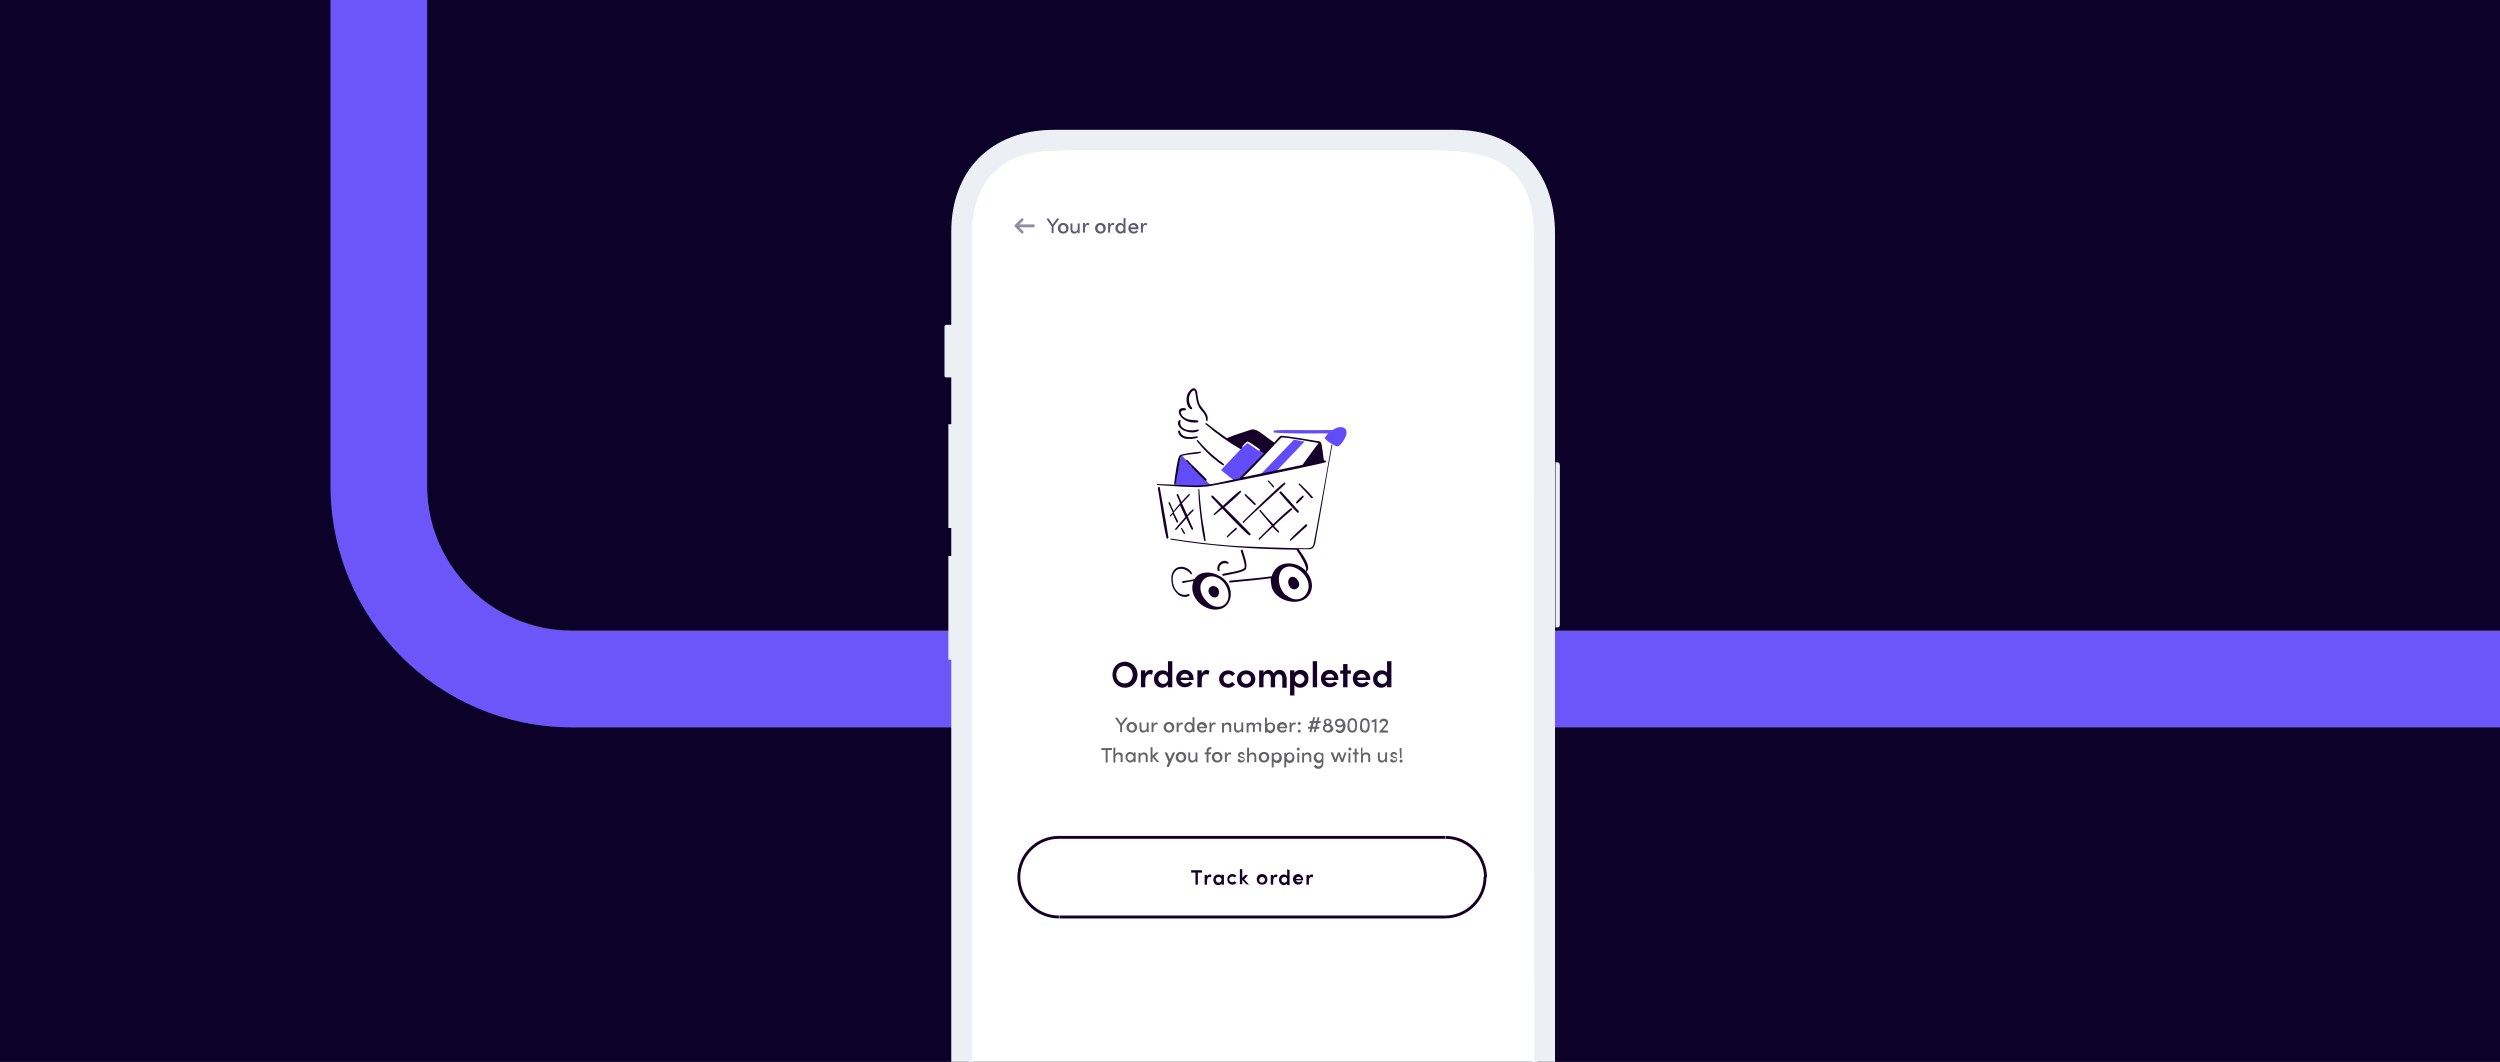
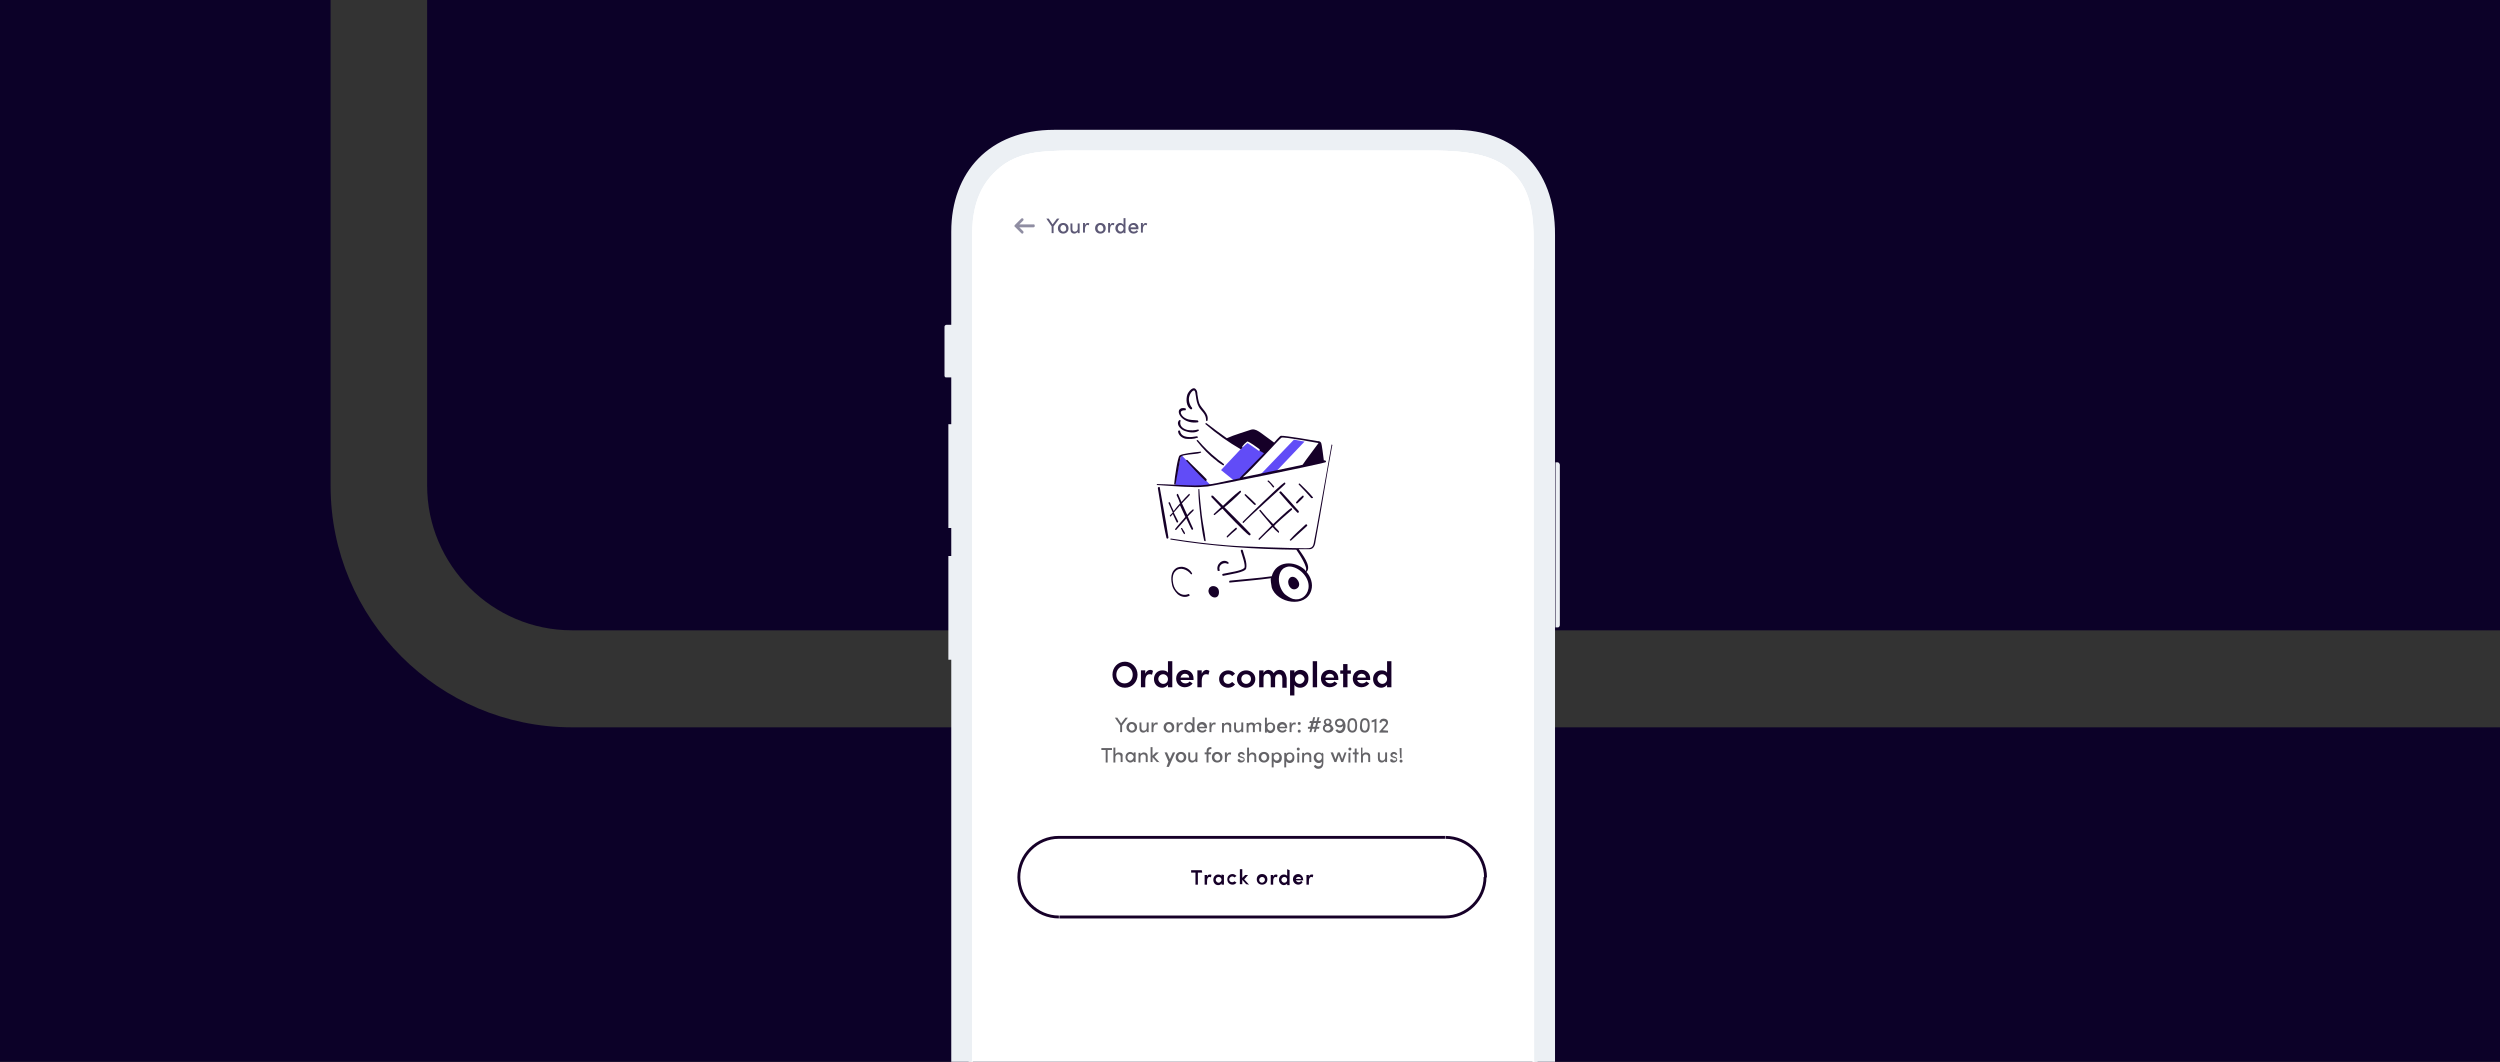
<svg xmlns="http://www.w3.org/2000/svg" xmlns:xlink="http://www.w3.org/1999/xlink" version="1.1" id="Imagery" x="0px" y="0px" viewBox="0 0 518 220" style="enable-background:new 0 0 518 220;" xml:space="preserve">
  <rect x="0" y="0" width="518" height="220" fill="#333333" stroke="none" />
  <style type="text/css">
	.st0{fill:#0C0128;}
	.st1{fill:#6C56F9;}
	.st2{clip-path:url(#SVGID_00000180350011913371393520000013298247085348377744_);}
	.st3{fill:#FFFFFF;}
	.st4{fill:#ECF0F4;}
	.st5{clip-path:url(#SVGID_00000058554484477047513240000015469362804849037967_);}
	.st6{fill:#614CF7;}
	.st7{fill:#160028;}
	.st8{fill:#646367;}
	.st9{fill:none;}
	.st10{fill:#8F8DA2;}
	.st11{fill:#5C5875;}
</style>
  <path class="st0" d="M518,0v130.6H118.5c-16.5,0-30-13.5-30-30V0H518z" />
  <path class="st0" d="M118.5,150.7H518V220H0V0h68.5v100.7C68.5,128.2,90.9,150.7,118.5,150.7L118.5,150.7z" />
-   <path class="st1" d="M518,130.7v20H118.5c-27.6,0-50-22.4-50-50V0h20v100.7c0,16.5,13.5,30,30,30L518,130.7L518,130.7z" />
  <g>
    <g>
      <defs>
        <rect id="SVGID_1_" x="128.2" y="8" width="261.6" height="212" />
      </defs>
      <clipPath id="SVGID_00000148638498814991256080000000947014605854949822_">
        <use xlink:href="#SVGID_1_" style="overflow:visible;" />
      </clipPath>
      <g style="clip-path:url(#SVGID_00000148638498814991256080000000947014605854949822_);">
        <g>
          <path class="st3" d="M318.6,259.8c0-0.6,0-1.2,0-1.8l-0.1-207.4c0-7.1-0.8-12-5.1-15.8c-3.9-3.5-9.9-4.1-15.8-4.3h-76.3      c-5.4,0.1-10.5,0.2-15,4.1c-4.9,4.3-5.6,10.1-5.6,14.6v209.2c0,5.5,0.3,11.8,3.5,15.7c3.3,4,8.6,6,15.8,6h79.3      c5,0,11.2,0,15.5-5.7c3.3-4.3,3.6-8.6,3.6-12.8C318.6,261,318.6,260.4,318.6,259.8L318.6,259.8z M299.4,279.3h-79.3      c-6.9,0-12.1-1.9-15.2-5.7c-3.1-3.7-3.4-9.8-3.4-15.2V49.2c0-4.4,0.6-9.9,5.3-14c4.2-3.7,9.2-3.7,14.5-3.8h76.2      c5.7,0.1,11.6,0.7,15.2,4c4,3.6,4.8,8.3,4.8,15.2l0.1,207.4c0,0.6,0,1.2,0,1.8c0.1,4.7,0.1,9.5-3.4,14.1      C310.2,279.3,304.2,279.3,299.4,279.3L299.4,279.3z" />
          <path class="st3" d="M318.1,259.8c0-0.6,0-1.2,0-1.8L318,50.6c0-7-0.8-11.8-4.9-15.5c-3.8-3.5-9.7-4-15.5-4.1h-76.3      c-5.3,0.1-10.4,0.2-14.7,3.9c-4.8,4.2-5.4,9.9-5.4,14.3v209.2c0,5.5,0.3,11.6,3.4,15.4c3.2,3.9,8.4,5.8,15.5,5.8h79.3      c4.9,0,11,0,15.2-5.5C318.3,269.4,318.2,264.5,318.1,259.8L318.1,259.8z M314.3,273.9c-4.1,5.3-10.1,5.3-14.9,5.3h-79.3      c-6.9,0-12.1-1.9-15.2-5.7c-3.1-3.7-3.4-9.8-3.4-15.2V49.2c0-4.4,0.6-9.9,5.3-14c4.2-3.7,9.2-3.7,14.5-3.8h76.2      c5.7,0.1,11.6,0.7,15.2,4c4,3.6,4.8,8.3,4.8,15.2l0.1,207.4c0,0.6,0,1.2,0,1.8C317.8,264.4,317.8,269.2,314.3,273.9z" />
          <path class="st4" d="M323,95.9c-0.1,0-0.1-0.1-0.2-0.1c0,0,0,0,0,0h-0.5V130h0.5l0,0c0.1,0,0.1,0,0.2-0.1c0.1,0,0.1-0.1,0.1-0.1      c0-0.1,0.1-0.2,0.1-0.2V96.3C323.2,96.2,323.1,96,323,95.9L323,95.9z" />
          <path class="st4" d="M301.5,26.9h-83.1c-13.4,0-21.3,8.8-21.3,21.1v19.3h-1c-0.2,0-0.4,0.2-0.4,0.4v10.1c0,0.2,0.1,0.4,0.3,0.4      c0,0,0,0,0.1,0h1v9.7h-0.6c0,0,0,0,0,0v21.5h0.6v5.8h-0.6v21.5h0.6v127.9c0,10.9,8.3,19.1,18.6,19.1h86.2      c11.5,0,20.3-7.2,20.3-21.2V48.7C322.3,34.5,313.3,26.9,301.5,26.9L301.5,26.9z M299.4,279.3h-79.3c-6.9,0-12.1-1.9-15.2-5.7      c-3.1-3.7-3.4-9.8-3.4-15.2V49.2c0-4.4,0.6-9.9,5.3-14c4.2-3.7,9.2-3.7,14.5-3.8h76.2c5.7,0.1,11.6,0.7,15.2,4      c4,3.6,4.8,8.3,4.8,15.2l0.1,207.4c0,0.6,0,1.2,0,1.8c0.1,4.7,0.1,9.5-3.4,14.1C310.2,279.3,304.2,279.3,299.4,279.3      L299.4,279.3z" />
          <g>
            <defs>
              <path id="SVGID_00000018233697689945440450000011332114987340354720_" d="M314.5,274.7c-4.1,5.4-10.1,5.4-14.9,5.4H220        c-7,0-12.1-1.9-15.2-5.7c-3.1-3.7-3.4-9.8-3.4-15.2V49.2c0-4.4,0.6-10,5.3-14.1c4.2-3.7,9.2-3.8,14.5-3.9h76.5        c5.8,0.1,11.6,0.7,15.3,4.1c4,3.6,4.8,8.4,4.8,15.3l0.1,208.1c0,0.6,0,1.2,0,1.8C318,265.2,318,270,314.5,274.7L314.5,274.7z" />
            </defs>
            <clipPath id="SVGID_00000135664557928262966550000004717436391656701855_">
              <use xlink:href="#SVGID_00000018233697689945440450000011332114987340354720_" style="overflow:visible;" />
            </clipPath>
            <g style="clip-path:url(#SVGID_00000135664557928262966550000004717436391656701855_);">
              <g>
                <rect x="201.1" y="21.2" class="st3" width="116.8" height="252.9" />
                <g>
                  <path class="st6" d="M243.5,100.7c-0.2,0,0.9-5.5,1.3-6.4l6,6.2C250.8,100.5,248.5,100.9,243.5,100.7L243.5,100.7z" />
-                   <path class="st6" d="M277.1,88.6c-0.3,0.1-0.7,0.3-1,0.5c-4.1,0.1-10.6-0.1-12.1,0.1c0,0-0.1,0-0.1,0.1c0,0,0,0.1,0,0.1          s0,0.1,0,0.1c0,0,0,0.1,0.1,0.1c1.7,0.3,9.6,0.2,11.3,0.2c-0.2,0-0.7,0.7-0.8,0.9c-0.1,0.4,2.1,1.8,2.6,1.8          c0.7,0,2-2.2,1.9-2.8C279.1,88.6,278,88.3,277.1,88.6L277.1,88.6z" />
                  <path class="st7" d="M253.4,118.9c-0.3,0.1-0.1,0.5,0.1,0.4c1.3-0.3,4.5-0.7,4.7-1.5c0.3-1.2-0.5-2.9-0.7-3.8          c-0.1-0.2-0.5-0.1-0.4,0.2c0.2,0.7,1.1,3.1,0.7,3.5C257.2,118.3,254.7,118.6,253.4,118.9L253.4,118.9z" />
                  <path class="st7" d="M275.9,92.1c-0.6,3.4-3.5,19.8-3.7,20.5c-0.2,1-0.8,1-1.7,1c-2.4,0-12.9-0.3-16.2-0.6          c-3.9-0.3-7.8-0.8-11.6-1.4c-0.2-0.1-0.3,0.2-0.1,0.2c8.6,1.4,17.3,2,26,2.1c0.5,0.7,2.6,3.9,1.9,4.4          c-0.1-0.1-0.1-0.1-0.1-0.2c-2.1-2-6-2-6.9,1.3c-2.8,0.4-5.7,0.6-8.6,0.9c-0.3,0-0.3,0.5,0,0.4c2.8-0.3,5.6-0.5,8.5-0.9          c-0.3,0,0.1,1.7,0.1,1.9c1,3.3,7.1,4.4,8.2,0.6c0.4-1.3-0.1-2.8-1-3.8c1.2-1.1-1-3.8-1.6-4.7h2.2c1,0,1.2-1,1.3-1.8          c1.2-6.5,2.2-13,3.4-19.5C276.2,92.1,275.9,92.1,275.9,92.1L275.9,92.1z M271.1,122c-0.3,1.5-1.6,2.5-3.2,2.1          c-0.6-0.2-1.2-0.6-1.7-1c-0.5-0.5-0.8-1.1-1-1.7c-0.4-1.2-0.3-2.8,0.7-3.6c0.5-0.3,1-0.5,1.6-0.4          C269.5,117.7,271.5,119.9,271.1,122z" />
                  <path class="st7" d="M251,121.5c-0.2,0.1-0.3,0.2-0.4,0.3c-0.1,0.1-0.1,0.3-0.2,0.5c-0.1,0.7,0.6,1.5,1.3,1.5          c0.8,0,1-0.9,0.8-1.6C252.3,121.6,251.6,121.3,251,121.5L251,121.5z" />
                  <path class="st7" d="M246.2,123.1c-1.5,0.6-2.8-0.7-3.1-2.1c-0.2-0.9-0.2-2.1,0.5-2.7c0.9-0.9,2.4-0.3,3.1,0.6          c0,0,0.1,0.1,0.1,0.1c0,0,0.1,0,0.1,0s0.1-0.1,0.1-0.1s0-0.1,0-0.1c-0.6-1.2-2.3-1.8-3.4-1c-1,0.7-1,2.1-0.8,3.1          c0.1,0.9,0.6,1.6,1.2,2.2c0.7,0.6,1.7,0.8,2.5,0.3C246.5,123.3,246.4,123,246.2,123.1L246.2,123.1z" />
                  <path class="st7" d="M267.2,119.8c-0.8,0.9,0.2,2.8,1.4,2.2c0.8-0.4,0.7-1.3,0.2-1.9C268.4,119.5,267.6,119.3,267.2,119.8          L267.2,119.8z" />
-                   <path class="st7" d="M252.4,119.2c-2.2-1.1-4.2-0.5-4.9,0.8c-0.8,0.2-1.6,0.3-2.4,0.4c-0.3,0.1-0.1,0.5,0.1,0.4          c0.7-0.2,1.4-0.3,2.1-0.4c-1.3,3.3,2.4,6.6,5.5,5.8c1.6-0.4,2.4-2,2.2-3.6c-0.1-0.7-0.4-1.5-0.9-2.1          C253.7,120,253.1,119.5,252.4,119.2L252.4,119.2z M254.4,124.3c-0.6,1.6-2.4,1.8-3.7,0.9c-1.2-0.9-2.3-2.5-1.9-4.1          c0.4-1.3,1.6-1.9,2.9-1.6C253.7,120,255,122.4,254.4,124.3z" />
                  <path class="st7" d="M252.3,118.2C252.3,118.2,252.3,118.2,252.3,118.2c0,0.1,0,0.1,0.1,0.1s0,0,0.1,0s0,0,0.1,0s0,0,0.1,0          c0,0,0,0,0,0c0,0,0,0,0-0.1c0,0,0,0,0-0.1c-0.3-1,0.8-1.7,1.6-1.3c0.2,0.1,0.4-0.1,0.2-0.3          C253.4,115.6,251.9,116.9,252.3,118.2z" />
                  <path class="st6" d="M268.1,91.1l-7.1,7.4c1-0.2,2.3-0.4,3.3-0.7l6-6.3L268.1,91.1L268.1,91.1z" />
                  <path class="st7" d="M239.9,101.1c0.6,3.5,1,7,1.8,10.4c0.1,0.2,0.4,0.1,0.4-0.1c-0.5-3.5-1.2-6.9-1.8-10.4          c0,0,0-0.1-0.1-0.1s-0.1,0-0.1,0c0,0-0.1,0-0.1,0.1C239.9,101,239.9,101.1,239.9,101.1z" />
                  <path class="st7" d="M248.3,101.4c0,1.8,0.2,3.6,0.4,5.4c0.2,1.7,0.4,3.5,0.8,5.2c0.1,0.2,0.4,0.2,0.3-0.1          c-0.2-1.8-0.6-3.5-0.8-5.2c-0.2-1.8-0.4-3.5-0.5-5.3C248.6,101.3,248.3,101.3,248.3,101.4z" />
                  <path class="st7" d="M249.7,99.6c0.2,0.2,0.4-0.1,0.3-0.3c-0.6-0.7-3.4-3.3-4-4c-0.1-0.1-0.3,0.1-0.2,0.2l0,0l0,0l0,0l0,0          C246.4,96.2,249,99,249.7,99.6L249.7,99.6z" />
                  <path class="st7" d="M266.3,100.3c0.1-0.2-0.1-0.4-0.2-0.3c-1.2,0.8-7.6,7.1-8.6,8.1c-0.1,0.2,0.1,0.4,0.2,0.2          C258.9,107,265.5,101.1,266.3,100.3z" />
                  <path class="st7" d="M267.7,105.6c0.1-0.1-0.1-0.4-0.2-0.3c-0.8,0.5-3.6,3.2-3.7,3.3c-0.9-0.9-1.8-1.9-2.6-2.9          c-0.1-0.2-0.4,0.1-0.2,0.2c0.6,0.8,2.3,2.7,2.5,3c-0.9,0.9-1.8,1.8-2.7,2.7c-0.1,0.2,0.1,0.4,0.2,0.2          c0.9-0.9,1.8-1.8,2.7-2.6c0.3,0.4,0.7,0.8,1.1,1.1c0,0,0.1,0.1,0.1,0.1c0,0,0.1,0,0.1-0.1s0-0.1,0-0.1s0-0.1,0-0.1          c-0.3-0.4-0.7-0.7-1-1.1C264.1,108.7,266.6,106.6,267.7,105.6L267.7,105.6z" />
                  <path class="st7" d="M267.5,112c1.1-1,2.2-2,3.3-3c0.2-0.2-0.1-0.5-0.3-0.3c-1.1,1-2.2,2-3.2,3.1          C267.1,111.9,267.4,112.1,267.5,112L267.5,112z" />
                  <path class="st7" d="M243.6,100.2c0.2-0.9,0.9-5.1,1-5.4c0-0.1,0.1-0.1,0.1-0.2c0.4-0.4,2.8-0.5,3.3-0.6          c0.1,0,1.2-0.2,0.8-0.4c-0.1-0.1-0.1,0-0.2,0c-1,0.1-3.8,0.4-4.2,0.8c-0.4,0.4-1,4.5-1.1,5.8c0,0,0,0.1,0,0.1c0,0,0,0,0,0.1          c0,0,0,0,0.1,0s0.1,0,0.1,0C243.6,100.3,243.6,100.2,243.6,100.2L243.6,100.2z" />
                  <path class="st7" d="M252,95.4c0.4,0.4,0.9,0.7,1.4,1c0,0,0.1,0,0.1,0c0.1,0,0.1,0,0.1-0.1s0-0.1,0-0.1c0-0.1,0-0.1-0.1-0.1          c-0.4-0.4-1-0.7-1.4-1.1c-1.4-1.1-2.7-2.4-3.9-3.8c-0.1-0.1-0.4,0.1-0.2,0.2C249.2,92.9,250.5,94.3,252,95.4L252,95.4z" />
                  <path class="st6" d="M257,99.2c1.3-1.3,4.9-4.9,5.3-5.4l-1.2-0.5c0,0,0,0.1,0,0.1c0,0,0,0-0.1,0c0,0-0.1,0-0.1,0          c0,0-0.1,0-0.1,0c-0.5-0.4-2.2-1.5-2.3-1.6c-0.3,0.2-0.6,0.5-0.8,0.7c-0.1,0.1-0.1,0.1-0.1,0l-4.6,4.9l2.6,2.1          C256,99.5,257,99.2,257,99.2L257,99.2z" />
                  <path class="st7" d="M246.8,100.9c1.1,0.1,2.3,0,3.4-0.1c1.1-0.1,21.9-4.3,24.4-5c0.3-0.1,0.1-0.5-0.3-0.4          c-0.1-0.6-0.4-3.5-0.6-3.7c-0.2-0.3-0.5-0.3-0.7-0.3c-0.6-0.1-6.9-1.2-7.6-1.1c-0.2,0-1.4,1.4-1.4,1.4c-3-2.1-3.7-3.1-5-2.6          c-0.8,0.3-3.3,1-4.8,1.7c-1.4-1-2.8-2-4.2-3.1c-0.1-0.1-0.4,0.1-0.2,0.2c2.3,2,4.7,3.7,7.3,5.2l0.3-0.3c0,0,0,0,0,0          s0,0,0-0.1s0,0,0-0.1s0,0,0-0.1c0.3-0.4,0.6-0.7,1-1c0.2-0.2,2.2,1.3,2.6,1.6c0,0,0,0,0,0c0,0,0,0,0,0.1c0,0,0,0,0,0.1          c0,0,0,0,0,0.1l0.9,0.5c-0.4,0.4-3.8,3.9-5,5.1c0,0,0,0,0,0.1c-3.3,0.6-6.1,1.5-9.3,1.5c-1.4,0-6.5-0.3-7.8-0.3          c0,0-0.1,0-0.1,0s0,0.1,0,0.1c0,0,0,0.1,0,0.1s0.1,0,0.1,0C241,100.6,245.7,100.9,246.8,100.9L246.8,100.9z M265.5,90.7          c0.3-0.3,7.6,1.1,7.7,1.1c-0.1,0.2-2.8,3.7-3.3,4.5c-0.7,0.2-11.1,2.3-12.4,2.6C259.6,97.1,265.2,90.8,265.5,90.7z" />
                  <path class="st7" d="M258.8,110.9c0.2,0.1,0.4-0.1,0.3-0.3c-0.6-0.7-4.9-5-5.4-5.5c0.3-0.2,2.6-2.2,3.4-3.1          c0.1-0.2,0-0.4-0.2-0.3c-1,0.7-3.2,2.8-3.5,3.1c-0.7-0.7-1.4-1.4-2.1-2.1c0,0,0,0,0,0c0,0,0,0-0.1,0c0,0,0,0-0.1,0          c0,0,0,0-0.1,0c0,0,0,0,0,0.1c0,0,0,0,0,0.1c0,0,0,0,0,0.1s0,0,0,0c0.7,0.7,1.3,1.4,2,2.1c-0.5,0.5-1,0.9-1.5,1.4          c-0.1,0.1,0.1,0.3,0.2,0.2c0.5-0.4,1-0.9,1.6-1.3C253.8,106,258,110.4,258.8,110.9L258.8,110.9z" />
                  <path class="st7" d="M265.1,102.1c1.2,1.4,2.4,2.8,3.7,4.1c0.2,0.2,0.4-0.1,0.3-0.3c-1.2-1.4-2.5-2.8-3.7-4.1          C265.2,101.8,265,102,265.1,102.1L265.1,102.1z" />
                  <path class="st7" d="M272,103c-0.8-1-1.8-1.9-2.7-2.8c-0.1-0.1-0.3,0.1-0.2,0.2c0.9,0.9,1.8,1.9,2.6,2.8          C271.9,103.3,272.2,103.1,272,103z" />
                  <path class="st7" d="M256,109.4c-0.6,0.5-1.2,1.1-1.8,1.7c-0.1,0.2,0.1,0.4,0.2,0.2c0.6-0.6,1.2-1.1,1.8-1.6          C256.4,109.5,256.2,109.2,256,109.4L256,109.4z" />
                  <path class="st7" d="M260.1,104.3c-0.6-0.6-1.3-1.3-2-1.9c0,0-0.1,0-0.1,0c0,0-0.1,0-0.1,0s0,0.1,0,0.1c0,0,0,0.1,0,0.1          c0.6,0.7,1.3,1.3,1.9,1.9c0,0,0,0,0.1,0.1c0,0,0.1,0,0.1,0c0,0,0.1,0,0.1,0c0,0,0,0,0.1,0c0,0,0,0,0-0.1c0,0,0-0.1,0-0.1          S260.2,104.4,260.1,104.3C260.2,104.4,260.1,104.3,260.1,104.3L260.1,104.3z" />
                  <path class="st7" d="M268.8,104.3c0.4-0.4,0.9-0.8,1.3-1.3c0.1-0.2-0.1-0.4-0.2-0.3c-0.5,0.4-0.9,0.8-1.3,1.3          C268.4,104.2,268.7,104.4,268.8,104.3z" />
                  <path class="st7" d="M263.7,100.9c0,0,0.1,0.1,0.1,0.1s0.1,0,0.1,0s0.1-0.1,0.1-0.1c0,0,0-0.1,0-0.1          c-0.3-0.4-0.7-0.8-1.1-1.2c-0.1-0.1-0.4,0-0.2,0.2C263,100,263.4,100.5,263.7,100.9L263.7,100.9z" />
                  <path class="st7" d="M242.4,106.8c-0.1,0.1,0.1,0.3,0.2,0.2c0.1-0.2,0.3-0.3,0.4-0.5c0.3,0.6,0.5,1.1,0.8,1.7          c0.1,0.2,0.4,0,0.3-0.2c-0.3-0.6-0.6-1.2-0.9-1.8c0.4-0.4,1.3-1.5,1.3-1.5c0.4,0.8,0.7,1.6,1.1,2.4          c-0.1,0.2-1.6,1.8-2.1,2.5c-0.1,0.1,0.1,0.3,0.2,0.2c0.6-0.7,2-2.2,2.1-2.4c0.4,0.8,0.7,1.6,1.1,2.3c0.1,0.2,0.4,0,0.3-0.2          c-0.4-0.8-0.7-1.6-1.1-2.5c0.4-0.4,0.8-0.8,1.2-1.2c0.1-0.2-0.1-0.4-0.2-0.2c-0.4,0.3-0.8,0.7-1.1,1.1          c-0.4-0.8-0.7-1.6-1.1-2.4c0.5-0.6,1.1-1.1,1.6-1.7c0.1-0.2-0.1-0.4-0.2-0.2c-0.5,0.5-1,1-1.5,1.6c-0.2-0.5-0.5-1.1-0.7-1.6          c-0.1-0.2-0.3,0-0.3,0.2c0.3,0.6,0.5,1.1,0.7,1.7c-0.1,0.1-1,1.1-1.3,1.6c-0.3-0.6-0.6-1.2-0.8-1.8c-0.1-0.1-0.3,0-0.3,0.1          c0.3,0.7,0.6,1.3,0.9,2C242.8,106.4,242.6,106.6,242.4,106.8L242.4,106.8z" />
                  <path class="st7" d="M244.8,109.7c0.1,0.3,0.3,0.6,0.5,0.9c0.1,0.2,0.3,0,0.2-0.2c-0.1-0.3-0.4-0.6-0.5-0.9          c0,0-0.1,0-0.1-0.1c0,0-0.1,0-0.1,0c0,0-0.1,0-0.1,0.1C244.8,109.7,244.8,109.7,244.8,109.7L244.8,109.7z" />
                  <path class="st7" d="M246.7,84.8c0.2,0.1,0.4-0.1,0.3-0.3c-0.3-0.3-0.5-0.8-0.6-1.2c-0.1-0.5-0.1-0.9,0.1-1.4          c0.1-0.3,0.5-1,0.9-1c0.5,0.1,0.2,2,1,3.4c0.5,0.9,1.5,1.4,1.5,2.8c0,0.2,0.3,0.2,0.3,0c0.3-1.5-1.2-2.3-1.7-3.5          c-0.2-0.6-0.3-1.2-0.4-1.9c0-0.4-0.1-0.8-0.3-1c-0.6-0.8-1.6,0.5-1.8,1.1C245.7,82.8,245.8,84.2,246.7,84.8L246.7,84.8z" />
                  <path class="st7" d="M248.2,87.5c0.2,0,0.1-0.4-0.1-0.4c-0.8-0.1-1.6,0-2.4-0.4c-0.4-0.2-0.8-0.5-1-1          c-0.2-0.6,0.4-0.7,0.9-0.7c0,0,0.1,0,0.1-0.1s0-0.1,0-0.1c0,0,0-0.1,0-0.1c0,0-0.1-0.1-0.1-0.1c-0.5-0.1-1-0.1-1.3,0.4          C243.9,86.1,245.7,87.9,248.2,87.5L248.2,87.5z" />
                  <path class="st7" d="M245.5,89.3c0.8,0.3,2,0.5,2.8,0c0,0,0.1-0.1,0.1-0.1s0-0.1,0-0.1c0,0-0.1-0.1-0.1-0.1c0,0-0.1,0-0.1,0          c-0.7,0.2-1.4,0.2-2.1,0.1c-0.9-0.2-1.8-0.8-1.5-1.9c0.1-0.2-0.2-0.2-0.3-0.1C243.6,87.9,244.6,89,245.5,89.3L245.5,89.3z" />
                  <path class="st7" d="M248,90.4c-1.1,0.2-3.2,0.5-3.5-1.1c0,0,0-0.1-0.1-0.1c0,0-0.1,0-0.1,0c0,0-0.1,0-0.1,0s0,0.1-0.1,0.1          c0,0.8,0.7,1.4,1.5,1.6c0.8,0.1,1.7,0.1,2.5-0.2C248.3,90.8,248.2,90.4,248,90.4L248,90.4z" />
                </g>
                <path class="st7" d="M233.1,142.5c1.5,0,2.6-1.2,2.6-2.7s-1.2-2.7-2.6-2.7c-1.5,0-2.6,1.2-2.6,2.7S231.6,142.5,233.1,142.5z          M233,141.6c-1,0-1.7-0.8-1.7-1.8s0.7-1.8,1.7-1.8c1,0,1.7,0.8,1.7,1.8S234,141.6,233,141.6z M238.3,138.8         c-0.4,0-0.8,0.3-1,0.8v-0.7h-0.9v3.5h0.9v-1.2c0-1,0.3-1.5,0.9-1.5c0.1,0,0.3,0,0.5,0.1l0.2-0.8         C238.8,138.9,238.6,138.8,238.3,138.8L238.3,138.8z M242,137v2.4c-0.2-0.4-0.7-0.5-1.2-0.5c-0.9,0-1.7,0.7-1.7,1.8         c0,1.1,0.8,1.8,1.7,1.8c0.4,0,0.9-0.2,1.2-0.6v0.5h0.9V137H242L242,137z M241,141.7c-0.5,0-1-0.5-1-1s0.4-1,1-1         c0.5,0,1,0.4,1,1S241.6,141.7,241,141.7z M247.3,140.6c0-1.1-0.8-1.8-1.8-1.8c-1,0-1.8,0.7-1.8,1.8c0,1.1,0.8,1.8,1.8,1.8         c0.6,0,1.3-0.3,1.6-0.8l-0.6-0.4c-0.2,0.3-0.6,0.4-0.9,0.4c-0.5,0-0.9-0.3-1-0.7h2.7C247.3,140.8,247.3,140.7,247.3,140.6         L247.3,140.6z M244.6,140.4c0.1-0.5,0.5-0.8,0.9-0.8c0.5,0,0.9,0.3,0.9,0.8H244.6L244.6,140.4z M250,138.8         c-0.4,0-0.8,0.3-1,0.8v-0.7h-0.9v3.5h0.9v-1.2c0-1,0.3-1.5,0.9-1.5c0.1,0,0.3,0,0.5,0.1l0.2-0.8         C250.4,138.9,250.2,138.8,250,138.8L250,138.8z M254.5,142.5c0.6,0,1.1-0.3,1.4-0.7l-0.6-0.5c-0.2,0.2-0.5,0.4-0.8,0.4         c-0.6,0-1-0.4-1-1c0-0.6,0.4-1,1-1c0.3,0,0.6,0.1,0.8,0.4l0.6-0.5c-0.3-0.4-0.8-0.7-1.4-0.7c-1,0-1.9,0.7-1.9,1.8         S253.5,142.5,254.5,142.5L254.5,142.5z M258.2,142.5c1,0,1.9-0.7,1.9-1.8s-0.9-1.8-1.9-1.8s-1.9,0.7-1.9,1.8         S257.2,142.5,258.2,142.5z M258.2,141.7c-0.5,0-1-0.4-1-1c0-0.6,0.4-1,1-1s1,0.4,1,1C259.2,141.3,258.7,141.7,258.2,141.7z          M265.1,138.8c-0.4,0-0.9,0.2-1.2,0.7c-0.2-0.4-0.6-0.7-1.1-0.7c-0.4,0-0.9,0.3-1,0.7v-0.6h-0.9v3.5h0.9v-1.9         c0-0.7,0.4-0.9,0.8-0.9c0.4,0,0.7,0.3,0.7,0.9v1.9h0.9v-1.7c0-0.7,0.3-1,0.8-1c0.4,0,0.7,0.3,0.7,0.9v1.9h0.9v-2         C266.4,139.4,266,138.8,265.1,138.8L265.1,138.8z M269.4,138.8c-0.4,0-0.9,0.2-1.2,0.6v-0.5h-0.9v5.2h0.9v-2.2         c0.2,0.4,0.7,0.6,1.2,0.6c0.9,0,1.7-0.7,1.7-1.8C271.2,139.5,270.4,138.8,269.4,138.8z M269.3,141.7c-0.5,0-1-0.4-1-1         c0-0.6,0.5-1,1-1c0.5,0,1,0.5,1,1C270.3,141.2,269.8,141.7,269.3,141.7z M272,142.4h0.9V137H272V142.4z M277.3,140.6         c0-1.1-0.8-1.8-1.8-1.8c-1,0-1.8,0.7-1.8,1.8c0,1.1,0.8,1.8,1.8,1.8c0.6,0,1.3-0.3,1.6-0.8l-0.6-0.4         c-0.2,0.3-0.6,0.4-0.9,0.4c-0.5,0-0.9-0.3-1-0.7h2.7C277.3,140.8,277.3,140.7,277.3,140.6L277.3,140.6z M274.6,140.4         c0.1-0.5,0.5-0.8,0.9-0.8c0.5,0,0.9,0.3,0.9,0.8H274.6z M279.9,138.9h-0.7v-1.3h-0.9v1.3h-0.6v0.7h0.6v2.8h0.9v-2.8h0.7         V138.9z M283.9,140.6c0-1.1-0.8-1.8-1.8-1.8c-1,0-1.8,0.7-1.8,1.8c0,1.1,0.8,1.8,1.8,1.8c0.6,0,1.3-0.3,1.6-0.8l-0.6-0.4         c-0.2,0.3-0.6,0.4-0.9,0.4c-0.5,0-0.9-0.3-1-0.7h2.7C283.9,140.8,283.9,140.7,283.9,140.6L283.9,140.6z M281.2,140.4         c0.1-0.5,0.5-0.8,0.9-0.8c0.5,0,0.9,0.3,0.9,0.8H281.2z M287.4,137v2.4c-0.2-0.4-0.7-0.5-1.2-0.5c-0.9,0-1.7,0.7-1.7,1.8         c0,1.1,0.8,1.8,1.7,1.8c0.4,0,0.9-0.2,1.2-0.6v0.5h0.9V137L287.4,137L287.4,137z M286.4,141.7c-0.5,0-1-0.5-1-1s0.4-1,1-1         c0.5,0,1,0.4,1,1S286.9,141.7,286.4,141.7z" />
                <path class="st8" d="M233.2,148.7l-0.9,1.2l-0.8-1.2H231l1.1,1.6v1.4h0.4v-1.4l1.2-1.6H233.2z M234.5,151.8         c0.6,0,1.1-0.4,1.1-1.1s-0.5-1.1-1.1-1.1s-1.1,0.4-1.1,1.1S234,151.8,234.5,151.8z M234.5,151.4c-0.3,0-0.6-0.3-0.6-0.7         c0-0.4,0.3-0.7,0.6-0.7s0.6,0.3,0.6,0.7C235.2,151.1,234.9,151.4,234.5,151.4z M237.6,149.7v1.1c0,0.4-0.3,0.6-0.6,0.6         c-0.3,0-0.5-0.2-0.5-0.5v-1.2h-0.4v1.2c0,0.6,0.3,0.9,0.8,0.9c0.2,0,0.5-0.1,0.7-0.4v0.3h0.4v-2L237.6,149.7L237.6,149.7z          M239.6,149.7c-0.3,0-0.5,0.2-0.6,0.5v-0.5h-0.4v2h0.4V151c0-0.5,0.2-0.9,0.5-0.9c0.1,0,0.2,0,0.3,0.1l0.1-0.4         C239.9,149.7,239.8,149.7,239.6,149.7L239.6,149.7z M242.2,151.8c0.6,0,1.1-0.4,1.1-1.1s-0.5-1.1-1.1-1.1s-1.1,0.4-1.1,1.1         S241.7,151.8,242.2,151.8z M242.2,151.4c-0.3,0-0.6-0.3-0.6-0.7c0-0.4,0.3-0.7,0.6-0.7s0.6,0.3,0.6,0.7         C242.9,151.1,242.6,151.4,242.2,151.4z M244.8,149.7c-0.3,0-0.5,0.2-0.6,0.5v-0.5h-0.4v2h0.4V151c0-0.5,0.2-0.9,0.5-0.9         c0.1,0,0.2,0,0.3,0.1l0.1-0.4C245.1,149.7,245,149.7,244.8,149.7L244.8,149.7z M247.1,148.6v1.4c-0.1-0.2-0.4-0.4-0.7-0.4         c-0.5,0-1,0.4-1,1.1c0,0.6,0.5,1.1,1,1.1c0.3,0,0.6-0.1,0.7-0.4v0.3h0.4v-3.1L247.1,148.6L247.1,148.6z M246.4,151.4         c-0.3,0-0.6-0.3-0.6-0.7c0-0.4,0.3-0.7,0.6-0.7c0.3,0,0.6,0.3,0.6,0.7S246.8,151.4,246.4,151.4z M250.1,150.7         c0-0.6-0.4-1.1-1-1.1s-1.1,0.4-1.1,1.1s0.5,1.1,1.1,1.1c0.4,0,0.8-0.2,0.9-0.5l-0.3-0.2c-0.1,0.2-0.3,0.3-0.6,0.3         c-0.3,0-0.6-0.2-0.6-0.5h1.6C250.1,150.8,250.1,150.8,250.1,150.7L250.1,150.7z M248.4,150.6c0.1-0.3,0.3-0.5,0.6-0.5         s0.5,0.2,0.6,0.5H248.4z M251.6,149.7c-0.3,0-0.5,0.2-0.6,0.5v-0.5h-0.4v2h0.4V151c0-0.5,0.2-0.9,0.5-0.9         c0.1,0,0.2,0,0.3,0.1l0.1-0.4C251.9,149.7,251.7,149.7,251.6,149.7L251.6,149.7z M254.3,149.7c-0.2,0-0.5,0.1-0.7,0.4v-0.3         h-0.4v2h0.4v-1.1c0-0.4,0.3-0.6,0.6-0.6c0.3,0,0.5,0.2,0.5,0.5v1.1h0.4v-1.2C255.2,150,254.9,149.7,254.3,149.7L254.3,149.7z          M257.2,149.7v1.1c0,0.4-0.3,0.6-0.6,0.6c-0.3,0-0.5-0.2-0.5-0.5v-1.2h-0.4v1.2c0,0.6,0.3,0.9,0.8,0.9c0.2,0,0.5-0.1,0.7-0.4         v0.3h0.4v-2L257.2,149.7L257.2,149.7z M260.7,149.7c-0.2,0-0.5,0.1-0.7,0.4c-0.1-0.3-0.4-0.4-0.7-0.4c-0.3,0-0.6,0.1-0.6,0.4         v-0.3h-0.4v2h0.4v-1.1c0-0.4,0.3-0.6,0.5-0.6c0.3,0,0.4,0.2,0.4,0.5v1.1h0.4v-1c0-0.4,0.2-0.7,0.5-0.7c0.3,0,0.4,0.2,0.4,0.5         v1.1h0.4v-1.2C261.5,150,261.2,149.7,260.7,149.7L260.7,149.7z M263.2,149.7c-0.3,0-0.6,0.1-0.7,0.4v-1.4h-0.4v3.1h0.4v-0.3         c0.1,0.2,0.4,0.4,0.7,0.4c0.5,0,1-0.4,1-1.1C264.3,150.1,263.8,149.7,263.2,149.7L263.2,149.7z M263.2,151.4         c-0.3,0-0.6-0.3-0.6-0.7s0.3-0.7,0.6-0.7c0.4,0,0.6,0.3,0.6,0.7C263.8,151.1,263.5,151.4,263.2,151.4z M266.7,150.7         c0-0.6-0.4-1.1-1-1.1s-1.1,0.4-1.1,1.1s0.5,1.1,1.1,1.1c0.4,0,0.8-0.2,0.9-0.5l-0.3-0.2c-0.1,0.2-0.3,0.3-0.6,0.3         c-0.3,0-0.6-0.2-0.6-0.5h1.6C266.7,150.8,266.7,150.8,266.7,150.7L266.7,150.7z M265.1,150.6c0.1-0.3,0.3-0.5,0.6-0.5         s0.5,0.2,0.6,0.5H265.1L265.1,150.6z M268.2,149.7c-0.3,0-0.5,0.2-0.6,0.5v-0.5h-0.4v2h0.4V151c0-0.5,0.2-0.9,0.5-0.9         c0.1,0,0.2,0,0.3,0.1l0.1-0.4C268.5,149.7,268.3,149.7,268.2,149.7L268.2,149.7z M269.2,150.2c0.2,0,0.3-0.1,0.3-0.3         s-0.1-0.3-0.3-0.3c-0.2,0-0.3,0.1-0.3,0.3S269,150.2,269.2,150.2z M269.2,151.8c0.2,0,0.3-0.1,0.3-0.3s-0.1-0.3-0.3-0.3         c-0.2,0-0.3,0.1-0.3,0.3S269,151.8,269.2,151.8z M271.3,151.7h0.4l0.2-0.7h0.5l-0.2,0.7h0.4l0.2-0.7h0.5l0.1-0.4h-0.5         l0.2-0.8h0.5l0.1-0.4h-0.5l0.2-0.8H273l-0.2,0.8h-0.5l0.2-0.8h-0.4l-0.2,0.8h-0.5l-0.1,0.4h0.4l-0.2,0.8h-0.5L271,151h0.5         L271.3,151.7L271.3,151.7z M272,150.6l0.2-0.8h0.5l-0.2,0.8H272L272,150.6z M275.6,150.1c0.2-0.1,0.3-0.3,0.3-0.5         c0-0.4-0.3-0.7-0.8-0.7c-0.5,0-0.8,0.3-0.8,0.7c0,0.2,0.1,0.4,0.3,0.5c-0.3,0.1-0.5,0.4-0.5,0.8c0,0.5,0.5,0.9,1.1,0.9         c0.6,0,1.1-0.4,1.1-0.9C276.1,150.5,275.9,150.2,275.6,150.1L275.6,150.1z M275.1,149.2c0.2,0,0.4,0.2,0.4,0.4         s-0.2,0.4-0.4,0.4s-0.4-0.2-0.4-0.4S274.8,149.2,275.1,149.2z M275.1,151.4c-0.4,0-0.6-0.2-0.6-0.5c0-0.3,0.3-0.5,0.6-0.5         c0.3,0,0.6,0.2,0.6,0.5C275.7,151.2,275.4,151.4,275.1,151.4z M277.6,148.9c-0.6,0-1,0.4-1,0.9s0.4,0.9,1,0.9         c0.3,0,0.5-0.1,0.7-0.3c0,0.5-0.3,1-0.7,1c-0.2,0-0.4-0.1-0.5-0.3l-0.4,0.2c0.2,0.4,0.6,0.6,0.9,0.6c0.9,0,1.2-0.8,1.2-1.6         C278.7,149.4,278.3,148.9,277.6,148.9L277.6,148.9z M277.6,150.3c-0.3,0-0.6-0.2-0.6-0.5c0-0.3,0.3-0.5,0.6-0.5         c0.3,0,0.6,0.2,0.6,0.6C278.2,150.1,277.9,150.3,277.6,150.3L277.6,150.3z M280.2,151.8c0.8,0,1-0.7,1-1.5         c0-0.8-0.2-1.5-1-1.5s-1,0.7-1,1.5C279.1,151.1,279.4,151.8,280.2,151.8z M280.2,151.4c-0.5,0-0.6-0.5-0.6-1.1         c0-0.6,0.1-1.1,0.6-1.1s0.6,0.5,0.6,1.1C280.8,150.9,280.7,151.4,280.2,151.4z M282.8,151.8c0.8,0,1-0.7,1-1.5         c0-0.8-0.2-1.5-1-1.5s-1,0.7-1,1.5C281.7,151.1,281.9,151.8,282.8,151.8z M282.8,151.4c-0.5,0-0.6-0.5-0.6-1.1         c0-0.6,0.1-1.1,0.6-1.1s0.6,0.5,0.6,1.1C283.4,150.9,283.2,151.4,282.8,151.4z M285.2,148.9l-1,0.4v0.4l0.6-0.2v2.3h0.4         L285.2,148.9L285.2,148.9L285.2,148.9z M286.5,151.3l0.8-0.9c0.2-0.2,0.3-0.5,0.3-0.7c0-0.5-0.4-0.8-0.9-0.8         c-0.5,0-0.8,0.3-0.9,0.8l0.4,0.1c0-0.3,0.2-0.4,0.5-0.4s0.5,0.2,0.5,0.4c0,0.1-0.1,0.3-0.3,0.5l-1.1,1.3v0.2h1.8v-0.4         L286.5,151.3L286.5,151.3z M230.4,155h-2.2v0.4h0.9v2.6h0.4v-2.6h0.9V155z M231.8,155.9c-0.2,0-0.5,0.1-0.7,0.4v-1.4h-0.4         v3.1h0.4v-1.1c0-0.4,0.3-0.6,0.6-0.6c0.3,0,0.5,0.2,0.5,0.5v1.1h0.4v-1.2C232.7,156.2,232.4,155.9,231.8,155.9L231.8,155.9z          M234.9,155.9v0.3c-0.1-0.2-0.4-0.4-0.7-0.4c-0.6,0-1,0.5-1,1.1c0,0.6,0.5,1.1,1,1.1c0.3,0,0.6-0.2,0.7-0.4v0.3h0.4v-2         L234.9,155.9L234.9,155.9z M234.2,157.6c-0.4,0-0.6-0.3-0.6-0.7c0-0.4,0.3-0.7,0.6-0.7c0.3,0,0.7,0.3,0.7,0.7         C234.8,157.3,234.5,157.6,234.2,157.6L234.2,157.6z M237,155.9c-0.2,0-0.5,0.1-0.7,0.4v-0.3h-0.4v2h0.4v-1.1         c0-0.4,0.3-0.6,0.6-0.6c0.3,0,0.5,0.2,0.5,0.5v1.1h0.4v-1.2C237.8,156.2,237.5,155.9,237,155.9L237,155.9z M240.3,158         l-1.1-1.2l0.9-0.9h-0.6l-0.7,0.7v-1.8h-0.4v3.1h0.4v-1l0.9,1H240.3L240.3,158z M243,155.9l-0.6,1.4l-0.6-1.4h-0.5l0.8,1.9         l-0.4,1.1h0.5l1.3-3H243z M244.7,158c0.6,0,1.1-0.4,1.1-1.1s-0.5-1.1-1.1-1.1s-1.1,0.4-1.1,1.1S244.1,158,244.7,158z          M244.7,157.6c-0.3,0-0.6-0.3-0.6-0.7c0-0.4,0.3-0.7,0.6-0.7s0.6,0.3,0.6,0.7C245.3,157.4,245,157.6,244.7,157.6z          M247.7,155.9v1.1c0,0.4-0.3,0.6-0.6,0.6c-0.3,0-0.5-0.2-0.5-0.5v-1.2h-0.4v1.2c0,0.6,0.3,0.9,0.8,0.9c0.2,0,0.5-0.1,0.7-0.4         v0.3h0.4v-2L247.7,155.9L247.7,155.9z M250.9,155.2h0.1v-0.4h-0.2c-0.6,0-0.8,0.4-0.8,0.9v0.2h-0.4v0.4h0.4v1.7h0.4v-1.7h0.5         v-0.4h-0.5v-0.2C250.5,155.4,250.5,155.2,250.9,155.2L250.9,155.2z M252.2,158c0.6,0,1.1-0.4,1.1-1.1s-0.5-1.1-1.1-1.1         s-1.1,0.4-1.1,1.1S251.6,158,252.2,158z M252.2,157.6c-0.3,0-0.6-0.3-0.6-0.7c0-0.4,0.3-0.7,0.6-0.7s0.6,0.3,0.6,0.7         C252.9,157.4,252.6,157.6,252.2,157.6z M254.8,155.9c-0.3,0-0.5,0.2-0.6,0.5v-0.5h-0.4v2h0.4v-0.7c0-0.5,0.2-0.9,0.5-0.9         c0.1,0,0.2,0,0.3,0.1l0.1-0.4C255.1,155.9,254.9,155.9,254.8,155.9L254.8,155.9z M257.1,158c0.4,0,0.8-0.2,0.8-0.6         c0-0.2-0.1-0.5-0.5-0.6l-0.3-0.1c-0.1,0-0.2-0.1-0.2-0.2c0-0.1,0.1-0.3,0.3-0.3c0.2,0,0.3,0.1,0.3,0.2h0.4         c0-0.4-0.4-0.6-0.7-0.6c-0.4,0-0.7,0.3-0.7,0.6c0,0.3,0.2,0.5,0.6,0.6l0.3,0.1c0.2,0,0.3,0.1,0.3,0.2c0,0.2-0.1,0.3-0.4,0.3         c-0.2,0-0.4-0.1-0.4-0.3h-0.4C256.3,157.8,256.7,158,257.1,158L257.1,158z M259.5,155.9c-0.2,0-0.5,0.1-0.7,0.4v-1.4h-0.4         v3.1h0.4v-1.1c0-0.4,0.3-0.6,0.6-0.6c0.3,0,0.5,0.2,0.5,0.5v1.1h0.4v-1.2C260.3,156.2,260,155.9,259.5,155.9L259.5,155.9z          M261.9,158c0.6,0,1.1-0.4,1.1-1.1s-0.5-1.1-1.1-1.1s-1.1,0.4-1.1,1.1S261.3,158,261.9,158z M261.9,157.6         c-0.3,0-0.6-0.3-0.6-0.7c0-0.4,0.3-0.7,0.6-0.7s0.6,0.3,0.6,0.7C262.5,157.4,262.2,157.6,261.9,157.6z M264.6,155.9         c-0.3,0-0.6,0.1-0.7,0.4v-0.3h-0.4v3h0.4v-1.3c0.1,0.2,0.4,0.4,0.7,0.4c0.6,0,1-0.4,1-1.1         C265.6,156.3,265.1,155.9,264.6,155.9L264.6,155.9z M264.5,157.6c-0.3,0-0.6-0.3-0.6-0.7s0.3-0.7,0.6-0.7         c0.4,0,0.6,0.3,0.6,0.7S264.9,157.6,264.5,157.6z M267.2,155.9c-0.3,0-0.6,0.1-0.7,0.4v-0.3h-0.4v3h0.4v-1.3         c0.1,0.2,0.4,0.4,0.7,0.4c0.6,0,1-0.4,1-1.1C268.2,156.3,267.8,155.9,267.2,155.9L267.2,155.9z M267.2,157.6         c-0.3,0-0.6-0.3-0.6-0.7s0.3-0.7,0.6-0.7c0.4,0,0.6,0.3,0.6,0.7S267.5,157.6,267.2,157.6z M269,155.5c0.2,0,0.3-0.1,0.3-0.3         s-0.1-0.3-0.3-0.3c-0.2,0-0.3,0.1-0.3,0.3S268.8,155.5,269,155.5z M268.8,158h0.4v-2h-0.4V158z M270.9,155.9         c-0.2,0-0.5,0.1-0.7,0.4v-0.3h-0.4v2h0.4v-1.1c0-0.4,0.3-0.6,0.6-0.6c0.3,0,0.5,0.2,0.5,0.5v1.1h0.4v-1.2         C271.7,156.2,271.4,155.9,270.9,155.9z M273.9,155.9v0.3c-0.1-0.2-0.4-0.3-0.7-0.3c-0.5,0-1,0.4-1,1.1c0,0.6,0.5,1.1,1,1.1         c0.3,0,0.6-0.1,0.7-0.3v0.1c0,0.6-0.3,0.9-0.7,0.9c-0.2,0-0.5-0.1-0.6-0.3l-0.4,0.2c0.2,0.4,0.5,0.6,0.9,0.6         c0.7,0,1.1-0.4,1.1-1.3v-1.8L273.9,155.9L273.9,155.9z M273.3,157.6c-0.3,0-0.6-0.3-0.6-0.7c0-0.4,0.3-0.7,0.6-0.7         c0.3,0,0.6,0.3,0.6,0.7S273.6,157.6,273.3,157.6z M278.6,155.9l-0.5,1.4l-0.5-1.4h-0.4l-0.5,1.4l-0.5-1.4h-0.5l0.8,2h0.4         l0.5-1.5l0.5,1.5h0.4l0.7-2H278.6L278.6,155.9z M279.7,155.5c0.2,0,0.3-0.1,0.3-0.3s-0.1-0.3-0.3-0.3c-0.2,0-0.3,0.1-0.3,0.3         S279.5,155.5,279.7,155.5z M279.4,158h0.4v-2h-0.4V158z M281.5,155.9h-0.4v-0.8h-0.4v0.8h-0.4v0.4h0.4v1.7h0.4v-1.7h0.4         V155.9z M283,155.9c-0.2,0-0.5,0.1-0.7,0.4v-1.4H282v3.1h0.4v-1.1c0-0.4,0.3-0.6,0.6-0.6c0.3,0,0.5,0.2,0.5,0.5v1.1h0.4v-1.2         C283.9,156.2,283.6,155.9,283,155.9L283,155.9z M287,155.9v1.1c0,0.4-0.3,0.6-0.6,0.6c-0.3,0-0.5-0.2-0.5-0.5v-1.2h-0.4v1.2         c0,0.6,0.3,0.9,0.8,0.9c0.2,0,0.5-0.1,0.7-0.4v0.3h0.4v-2L287,155.9L287,155.9z M288.7,158c0.4,0,0.8-0.2,0.8-0.6         c0-0.2-0.1-0.5-0.5-0.6l-0.3-0.1c-0.1,0-0.2-0.1-0.2-0.2c0-0.1,0.1-0.3,0.3-0.3c0.2,0,0.3,0.1,0.3,0.2h0.4         c0-0.4-0.4-0.6-0.7-0.6c-0.4,0-0.7,0.3-0.7,0.6c0,0.3,0.2,0.5,0.6,0.6l0.3,0.1c0.2,0,0.3,0.1,0.3,0.2c0,0.2-0.1,0.3-0.4,0.3         c-0.2,0-0.4-0.1-0.4-0.3h-0.4C287.9,157.8,288.3,158,288.7,158L288.7,158z M290.1,157.1h0.3l0-2.1H290L290.1,157.1z          M290.3,158c0.2,0,0.3-0.1,0.3-0.3s-0.1-0.3-0.3-0.3c-0.2,0-0.3,0.1-0.3,0.3S290.1,158,290.3,158z" />
                <path class="st7" d="M249,180.3h-2.2v0.5h0.9v2.5h0.5v-2.5h0.9L249,180.3L249,180.3z M250.7,181.2c-0.3,0-0.5,0.1-0.6,0.5         v-0.4h-0.5v2h0.5v-0.7c0-0.6,0.2-0.9,0.5-0.9c0.1,0,0.2,0,0.3,0.1l0.1-0.5C251,181.2,250.9,181.2,250.7,181.2L250.7,181.2z          M253.1,181.2v0.3c-0.1-0.2-0.4-0.3-0.7-0.3c-0.6,0-1,0.5-1,1.1c0,0.6,0.4,1.1,1,1.1c0.3,0,0.6-0.1,0.7-0.4v0.3h0.5v-2         L253.1,181.2L253.1,181.2z M252.5,182.9c-0.3,0-0.6-0.3-0.6-0.6s0.2-0.6,0.6-0.6c0.3,0,0.6,0.2,0.6,0.6         C253.1,182.6,252.8,182.9,252.5,182.9L252.5,182.9z M255.4,183.3c0.4,0,0.6-0.2,0.8-0.4l-0.4-0.3c-0.1,0.1-0.3,0.2-0.5,0.2         c-0.4,0-0.6-0.3-0.6-0.6c0-0.3,0.3-0.6,0.6-0.6c0.2,0,0.4,0.1,0.5,0.2l0.4-0.3c-0.2-0.2-0.5-0.4-0.8-0.4         c-0.6,0-1.1,0.4-1.1,1.1S254.8,183.3,255.4,183.3L255.4,183.3z M258.8,183.3l-1-1.1l0.8-0.9H258l-0.6,0.6v-1.8h-0.5v3.1h0.5         v-0.9l0.8,0.9L258.8,183.3L258.8,183.3z M261.5,183.3c0.6,0,1.1-0.4,1.1-1.1s-0.5-1.1-1.1-1.1s-1.1,0.4-1.1,1.1         S260.9,183.3,261.5,183.3z M261.5,182.9c-0.3,0-0.6-0.2-0.6-0.6c0-0.3,0.3-0.6,0.6-0.6s0.6,0.2,0.6,0.6         C262.1,182.6,261.8,182.9,261.5,182.9z M264.4,181.2c-0.3,0-0.5,0.1-0.6,0.5v-0.4h-0.5v2h0.5v-0.7c0-0.6,0.2-0.9,0.5-0.9         c0.1,0,0.2,0,0.3,0.1l0.1-0.5C264.6,181.2,264.5,181.2,264.4,181.2L264.4,181.2z M266.7,180.1v1.4c-0.1-0.2-0.4-0.3-0.7-0.3         c-0.5,0-1,0.4-1,1.1c0,0.6,0.5,1.1,1,1.1c0.2,0,0.5-0.1,0.7-0.3v0.3h0.5v-3.1L266.7,180.1L266.7,180.1z M266.1,182.9         c-0.3,0-0.6-0.3-0.6-0.6s0.3-0.6,0.6-0.6c0.3,0,0.6,0.2,0.6,0.6S266.4,182.9,266.1,182.9z M270,182.2c0-0.6-0.5-1.1-1-1.1         c-0.6,0-1.1,0.4-1.1,1.1c0,0.6,0.5,1.1,1.1,1.1c0.4,0,0.7-0.2,0.9-0.5l-0.3-0.3c-0.1,0.2-0.3,0.3-0.5,0.3         c-0.3,0-0.5-0.2-0.6-0.4h1.6C270,182.4,270,182.3,270,182.2L270,182.2z M268.5,182.1c0.1-0.3,0.3-0.4,0.6-0.4         c0.3,0,0.5,0.2,0.5,0.4H268.5z M271.8,181.2c-0.3,0-0.5,0.1-0.6,0.5v-0.4h-0.5v2h0.5v-0.7c0-0.6,0.2-0.9,0.5-0.9         c0.1,0,0.2,0,0.3,0.1l0.1-0.5C272.1,181.2,271.9,181.2,271.8,181.2L271.8,181.2z" />
                <path class="st7" d="M219.4,173.8h80v-0.6h-80V173.8z M299.5,189.7h-80v0.6h80V189.7z M219.4,189.7c-4.4,0-8-3.6-8-8h-0.6         c0,4.7,3.8,8.6,8.6,8.6L219.4,189.7L219.4,189.7z M307.4,181.7c0,4.4-3.6,8-8,8v0.6c4.7,0,8.6-3.8,8.6-8.6L307.4,181.7         L307.4,181.7z M299.5,173.8c4.4,0,8,3.6,8,8h0.6c0-4.7-3.8-8.6-8.6-8.6V173.8L299.5,173.8z M219.4,173.2         c-4.7,0-8.6,3.8-8.6,8.6h0.6c0-4.4,3.6-8,8-8L219.4,173.2L219.4,173.2z" />
                <circle class="st9" cx="305.4" cy="60.4" r="5" />
                <rect x="201.1" y="21.2" class="st3" width="116.8" height="34.6" />
                <rect x="201.1" y="21.2" class="st3" width="116.8" height="13.7" />
                <path class="st10" d="M214.1,46.5h-2.9l0.8-0.8c0.1-0.1,0.1-0.3,0-0.4c-0.1-0.1-0.3-0.1-0.4,0l-1.3,1.3v0         c-0.1,0.1-0.1,0.1-0.1,0.2s0,0.2,0.1,0.2l0,0v0h0l1.3,1.3c0.1,0.1,0.1,0.1,0.2,0.1s0.2,0,0.2-0.1c0.1-0.1,0.1-0.3,0-0.4         l-0.8-0.8h2.9c0.2,0,0.3-0.1,0.3-0.3S214.3,46.4,214.1,46.5L214.1,46.5z" />
                <path class="st11" d="M219,45.3l-0.9,1.2l-0.8-1.2h-0.5l1.1,1.6v1.4h0.4v-1.4l1.2-1.6H219z M220.3,48.4         c0.6,0,1.1-0.4,1.1-1.1s-0.5-1.1-1.1-1.1s-1.1,0.4-1.1,1.1S219.7,48.4,220.3,48.4z M220.3,48c-0.3,0-0.6-0.3-0.6-0.7         c0-0.4,0.3-0.7,0.6-0.7s0.6,0.3,0.6,0.7C221,47.7,220.7,48,220.3,48z M223.3,46.3v1.1c0,0.4-0.3,0.6-0.6,0.6         c-0.3,0-0.5-0.2-0.5-0.5v-1.2h-0.4v1.2c0,0.6,0.3,0.9,0.8,0.9c0.2,0,0.5-0.1,0.7-0.4v0.3h0.4v-2L223.3,46.3L223.3,46.3z          M225.4,46.2c-0.3,0-0.5,0.2-0.6,0.5v-0.5h-0.4v2h0.4v-0.7c0-0.5,0.2-0.9,0.5-0.9c0.1,0,0.2,0,0.3,0.1l0.1-0.4         C225.7,46.3,225.6,46.2,225.4,46.2L225.4,46.2z M228,48.4c0.6,0,1.1-0.4,1.1-1.1s-0.5-1.1-1.1-1.1s-1.1,0.4-1.1,1.1         S227.4,48.4,228,48.4z M228,48c-0.3,0-0.6-0.3-0.6-0.7c0-0.4,0.3-0.7,0.6-0.7s0.6,0.3,0.6,0.7C228.7,47.7,228.4,48,228,48z          M230.6,46.2c-0.3,0-0.5,0.2-0.6,0.5v-0.5h-0.4v2h0.4v-0.7c0-0.5,0.2-0.9,0.5-0.9c0.1,0,0.2,0,0.3,0.1l0.1-0.4         C230.9,46.3,230.8,46.2,230.6,46.2L230.6,46.2z M232.8,45.2v1.4c-0.1-0.2-0.4-0.4-0.7-0.4c-0.5,0-1,0.4-1,1.1         c0,0.6,0.5,1.1,1,1.1c0.3,0,0.6-0.1,0.7-0.4v0.3h0.4v-3.1L232.8,45.2L232.8,45.2z M232.2,48c-0.3,0-0.6-0.3-0.6-0.7         c0-0.4,0.3-0.7,0.6-0.7c0.3,0,0.6,0.3,0.6,0.7S232.5,48,232.2,48z M235.9,47.3c0-0.6-0.4-1.1-1-1.1s-1.1,0.4-1.1,1.1         s0.5,1.1,1.1,1.1c0.4,0,0.8-0.2,0.9-0.5l-0.3-0.2c-0.1,0.2-0.3,0.3-0.6,0.3c-0.3,0-0.6-0.2-0.6-0.5h1.6         C235.8,47.4,235.9,47.3,235.9,47.3L235.9,47.3z M234.2,47.1c0.1-0.3,0.3-0.5,0.6-0.5s0.5,0.2,0.6,0.5H234.2z M237.4,46.2         c-0.3,0-0.5,0.2-0.6,0.5v-0.5h-0.4v2h0.4v-0.7c0-0.5,0.2-0.9,0.5-0.9c0.1,0,0.2,0,0.3,0.1l0.1-0.4         C237.6,46.3,237.5,46.2,237.4,46.2L237.4,46.2z" />
              </g>
            </g>
          </g>
        </g>
      </g>
    </g>
  </g>
</svg>